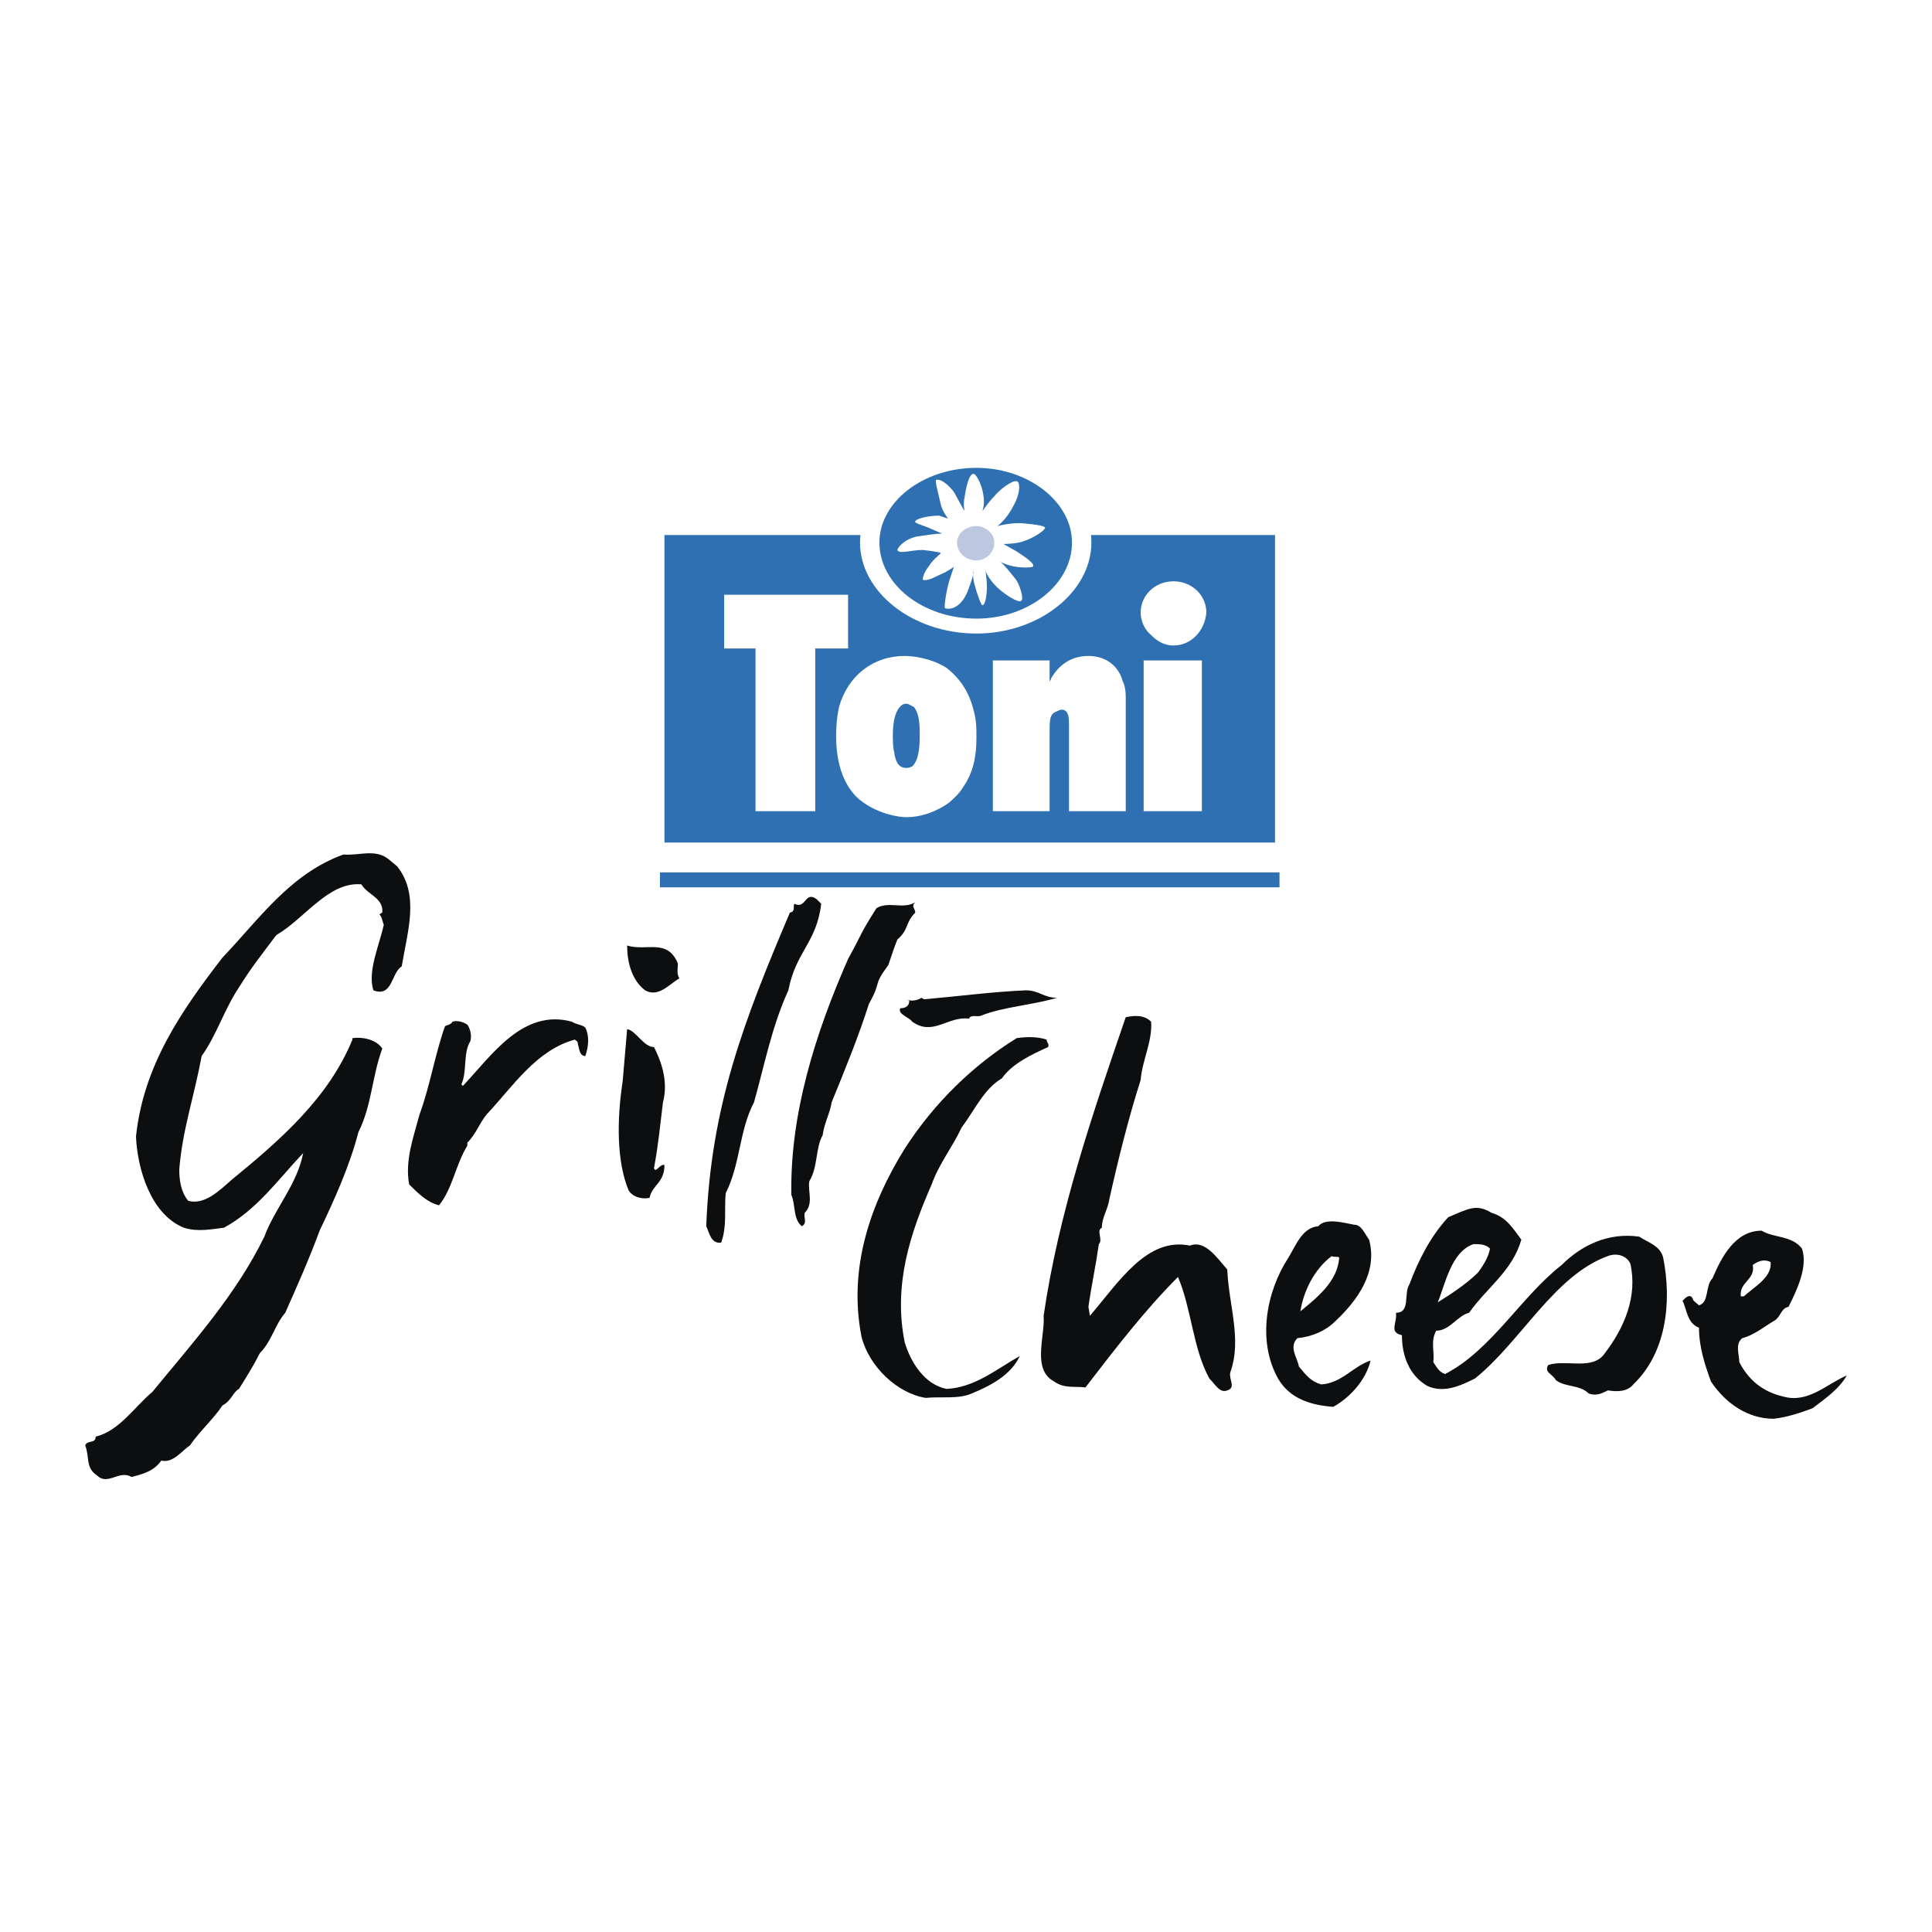
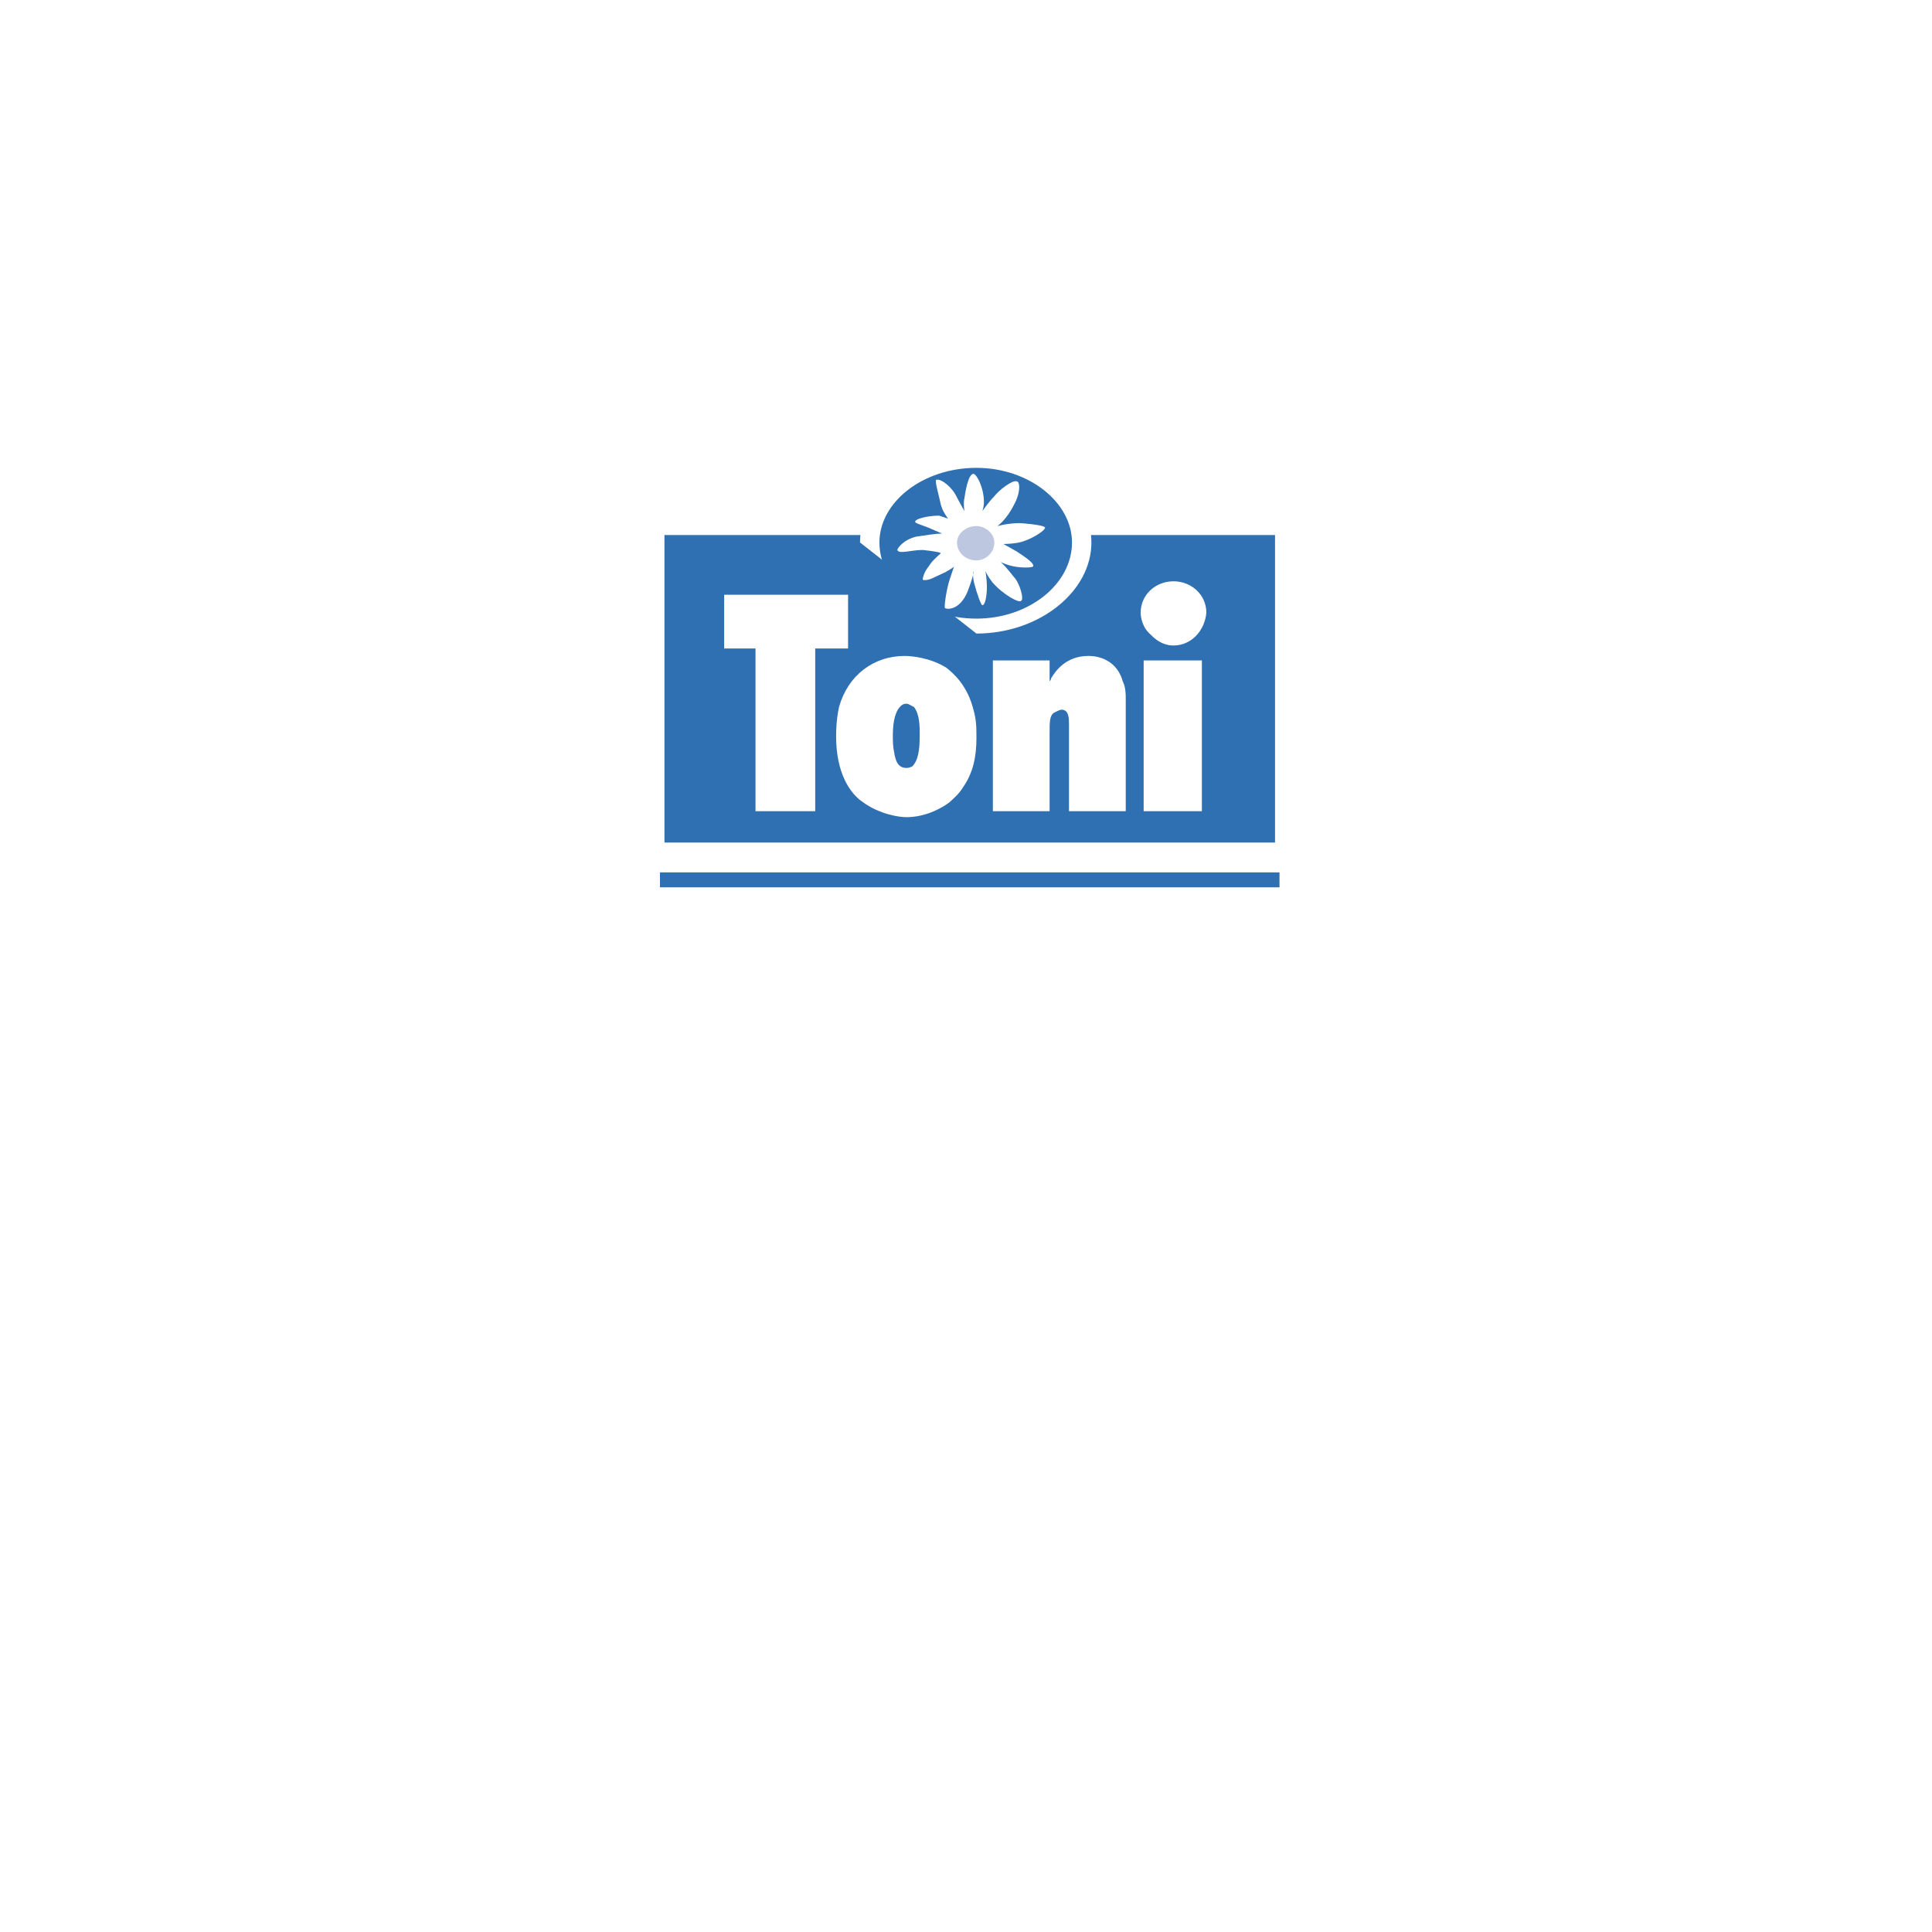
<svg xmlns="http://www.w3.org/2000/svg" width="2500" height="2500" viewBox="0 0 192.756 192.756">
  <g fill-rule="evenodd" clip-rule="evenodd">
    <path fill="#fff" d="M0 0h192.756v192.756H0V0z" />
-     <path d="M165.934 125.465c-.299-1.191-1.49-1.488-2.385-2.084-3.127-.447-5.809.893-7.744 2.83-4.021 3.127-7 8.488-11.617 10.871-.596-.148-.895-.744-1.191-1.191.148-1.041-.299-2.084.297-3.127 1.342 0 2.086-1.49 3.277-1.787 1.787-2.531 4.32-4.17 5.213-7.299-.893-1.191-1.49-2.232-2.979-2.68-1.49-.895-2.234-.447-4.318.447-1.789 1.936-2.98 4.318-3.873 6.701-.596.895.148 2.83-1.34 2.83.148 1.043-.746 1.936.596 2.234 0 2.084.744 4.021 2.531 5.064 1.639.744 3.277 0 4.766-.746 4.617-3.723 7.895-10.277 13.256-12.213.744-.297 1.787-.148 2.234.744.744 3.277-.596 6.404-2.533 8.938-1.191 1.787-3.871.596-5.658 1.191-.447.744.447.893.744 1.488.895.746 2.383.447 3.277 1.342.744.297 1.34 0 1.936-.299.895.148 1.936.148 2.531-.596 3.276-3.125 3.872-8.189 2.98-12.658zm-18.916-1.34c.596 0 1.191 0 1.639.447-.15.893-.746 1.787-1.191 2.383-1.191 1.191-2.83 2.234-4.021 2.979.743-1.788 1.338-5.065 3.573-5.809zM177.848 139.316c-1.936-.447-3.426-1.639-4.318-3.426 0-.744-.447-1.787.297-2.383 1.191-.297 2.234-1.191 3.277-1.787.596-.447.596-1.191 1.34-1.34.895-1.787 1.936-4.021 1.34-5.809-1.041-1.34-2.83-1.043-4.021-1.787-2.68 0-4.021 2.68-4.914 4.766-.744.744-.299 2.383-1.34 2.682-.15-.15-.596-.447-.596-.596-.299-.746-.895 0-1.043.148.447.893.447 2.234 1.639 2.68 0 1.938.596 3.725 1.191 5.363 1.488 2.234 3.723 3.723 6.254 3.723 1.342-.148 2.682-.596 3.873-1.043 1.191-.893 2.682-1.936 3.426-3.275-2.087.893-3.874 2.83-6.405 2.084zm-2.979-13.105c.596-.447 1.191-.596 1.787-.299.148 1.49-1.49 2.383-2.682 3.426h-.297c-.148-1.488 1.489-1.639 1.192-3.127zM67.633 96.125c0 .446-.149 1.043.149 1.488-1.042.596-2.085 1.938-3.426 1.191-1.34-1.041-1.787-2.829-1.787-4.467 1.936.596 4.021-.744 5.064 1.788zM81.931 90.167c-.447 3.873-2.532 4.766-3.277 8.638-1.638 3.576-2.383 7.447-3.425 11.172-1.49 2.83-1.341 6.105-2.83 9.084-.149 1.639.149 3.277-.447 4.916-1.042.148-1.192-1.043-1.49-1.639.447-11.916 3.724-20.404 8.341-31.277.596-.149.298-.595.447-.894 1.192.596 1.042-1.34 2.234-.447l.447.447zM91.314 90.018c-.447.447 0 .596 0 1.042-1.042 1.042-.596 1.638-1.787 2.681-.298.745-.596 1.638-.894 2.532-1.639 2.234-.596 1.49-1.937 3.873-1.042 3.277-2.383 6.553-3.723 9.83-.149 1.041-.745 2.084-.894 3.275-.744 1.342-.446 3.129-1.34 4.617-.149 1.043.446 2.234-.447 3.129-.149.447.298 1.043-.298 1.34-.894-.744-.596-2.086-1.042-3.127-.149-8.043 2.383-16.086 5.66-23.533 1.638-2.979 1.042-2.234 2.83-5.064 1.191-.744 2.681.15 3.872-.595zM105.463 99.551c-2.531.744-5.361.893-7.596 1.787-.297.148-1.042-.148-1.191.297-2.085-.297-3.574 1.789-5.66.299-.298-.447-1.489-.744-1.191-1.34.596 0 .894-.299.894-.746l-.298-.148c.596.299 1.341 0 1.489-.148l.298.148c3.426-.299 6.703-.744 10.128-.895 1.34 0 1.787.746 3.127.746zM58.398 102.529c.447.895.298 1.936 0 2.83-.596 0-.596-.746-.745-1.191 0-.299-.149-.299-.298-.447-3.872 1.043-6.255 4.766-8.787 7.447-.745.893-1.043 1.936-1.937 2.83v.297c-1.191 1.938-1.489 4.32-2.83 5.957-1.191-.297-2.085-1.191-2.979-2.084-.447-2.383.447-4.766 1.042-7 1.042-2.83 1.49-5.809 2.532-8.787.298-.15.596-.15.745-.447.447-.148 1.042 0 1.489.297.298.447.447 1.043.298 1.639-.745 1.191-.298 2.979-.894 4.32l.149.148c2.83-2.979 5.958-7.744 10.873-6.404.449.296 1.045.296 1.342.595zM39.632 86.443c2.234 2.83 1.042 6.405.447 9.979-1.042.596-.894 3.129-2.83 2.383-.596-1.936.595-4.467 1.042-6.552-.149-.298-.149-.745-.447-1.043.149 0 .149-.149.298-.149.149-1.489-1.49-1.787-2.085-2.83-3.277-.298-5.66 3.426-8.49 5.064-1.34 1.787-2.532 3.276-3.723 5.213-1.49 2.234-2.234 4.766-3.724 6.852-.745 4.021-1.936 7.447-2.234 11.318 0 1.043.149 2.234.894 3.129 1.639.445 3.128-1.043 4.319-2.086 4.915-4.021 9.681-8.191 12.064-14v-.148c1.042-.148 2.383.148 2.979 1.041-1.043 2.83-1.043 5.66-2.383 8.342-.894 3.426-2.383 6.701-3.873 9.83-1.042 2.83-2.234 5.51-3.426 8.191-1.042 1.191-1.34 2.83-2.532 4.021-.596 1.191-1.341 2.383-2.085 3.574-.596.297-.745 1.191-1.638 1.639-.894 1.34-2.234 2.531-3.277 4.021-.745.447-1.638 1.787-2.83 1.488-.745 1.043-1.787 1.342-2.979 1.639-1.191-.744-2.383.895-3.426-.148-1.191-.744-.745-1.936-1.191-2.979.149-.596 1.042-.15 1.042-.895 2.383-.596 3.873-2.979 5.66-4.469 4.021-4.914 8.34-9.68 11.17-15.488 1.043-2.83 3.277-5.213 3.873-8.34-2.532 2.68-4.617 5.658-7.894 7.445-1.191.15-2.681.447-4.021 0-3.277-1.34-4.617-5.809-4.766-9.084.745-7.15 4.617-12.66 8.639-17.874 3.574-3.723 6.702-8.341 12.064-10.276 1.49.148 3.127-.596 4.468.446l.895.746zM62.569 102.678c.894.148 1.638 1.787 2.681 1.787.596 1.191 1.49 3.277.894 5.512-.298 2.383-.446 4.17-.894 6.553.149.596.596-.447 1.043-.297 0 1.787-1.191 1.936-1.489 3.275-.596.148-1.639 0-2.085-.744-1.191-2.83-1.191-7-.596-10.873l.446-5.213zM104.42 103.721c0 .297.299.447.15.744-1.639.746-3.574 1.639-4.617 3.129-1.787 1.041-2.682 3.127-4.022 4.914-.894 1.936-2.234 3.574-2.979 5.66-2.085 4.766-3.873 9.979-2.681 15.787.596 1.936 1.936 4.17 4.17 4.617 2.83-.148 4.916-1.936 7.298-3.277-.895 1.938-2.979 2.98-4.766 3.725-1.341.596-3.128.297-4.617.447-2.83-.447-5.66-3.129-6.405-6.107-1.34-6.852.894-13.256 4.319-18.766 2.979-4.617 6.852-8.342 11.17-11.021 1.044-.149 2.087-.149 2.98.148zM114.846 101.934c.15 1.936-.893 3.871-1.041 5.809-1.191 3.723-2.234 7.893-3.129 11.914-.148 1.043-.744 1.789-.744 2.83-.596.299.148 1.191-.299 1.639-.297 2.086-.744 4.17-1.041 6.256l.148.893c2.83-3.275 5.66-7.893 9.979-7 1.49-.596 2.682 1.191 3.725 2.385.148 3.574 1.488 7 .297 10.275-.148.744.596 1.49-.297 1.787-.746.299-1.193-.596-1.789-1.191-1.637-2.979-1.787-7-3.127-10.127-3.277 3.275-6.256 7.148-9.234 11.021-1.043-.148-2.084.148-3.127-.596-2.234-1.191-.895-4.469-1.043-6.555 1.488-10.275 4.914-20.256 8.191-29.787.744-.149 1.787-.298 2.531.447zM131.826 138.125c-1.043-.297-1.49-.893-2.234-1.787-.148-.893-1.043-1.936-.148-2.83 1.488-.148 2.828-.744 3.723-1.639 2.234-2.084 4.318-4.914 3.426-8.191-.447-.596-.744-1.488-1.49-1.488-.893-.148-2.83-.744-3.574.148-1.639.148-2.234 1.936-2.979 3.127-2.234 3.426-3.127 8.342-1.043 12.064 1.191 2.086 3.426 2.682 5.512 2.83 1.639-.893 3.275-2.682 3.723-4.617-1.789.596-2.832 2.235-4.916 2.383zm1.043-12.809c.148.148.594 0 .744.148-.15 2.385-2.234 4.021-3.873 5.363.299-1.936 1.34-4.169 3.129-5.511z" fill="#0c0e0f" />
    <path fill="#2e70b2" d="M65.845 88.529h61.811V87.04H65.845v1.489zM66.292 84.061h60.917V53.379H66.292v30.682z" />
-     <path d="M85.803 54.124c0-4.915 5.213-8.936 11.617-8.936 6.256 0 11.469 4.021 11.469 8.936s-5.213 9.085-11.469 9.085c-6.404 0-11.617-4.17-11.617-9.085z" fill="#fff" />
+     <path d="M85.803 54.124c0-4.915 5.213-8.936 11.617-8.936 6.256 0 11.469 4.021 11.469 8.936s-5.213 9.085-11.469 9.085z" fill="#fff" />
    <path d="M87.74 54.124c0-4.021 4.319-7.447 9.68-7.447 5.213 0 9.533 3.426 9.533 7.447 0 4.17-4.32 7.596-9.533 7.596-5.361 0-9.68-3.426-9.68-7.596z" fill="#2e70b2" />
    <path fill="#fff" d="M84.612 59.336v5.362h-3.277v16.235h-5.958V64.698H72.25v-5.362h12.362zM90.42 70.209c.298 0 .596.298.745.298.596.745.596 1.936.596 2.83 0 1.489-.149 2.532-.745 3.128-.298.149-.447.149-.596.149s-.447 0-.745-.298-.447-1.042-.447-1.191c-.149-.596-.149-1.191-.149-1.788 0-1.489.298-2.532.894-2.979.15-.149.447-.149.447-.149zm-.149-4.766c-3.127 0-5.66 1.936-6.553 5.064-.298 1.34-.298 2.532-.298 2.979 0 3.575 1.34 5.66 2.681 6.553 1.639 1.191 3.575 1.49 4.319 1.49 2.085 0 3.724-1.043 4.319-1.49.298-.298.894-.745 1.34-1.489 1.043-1.489 1.34-3.127 1.34-4.915 0-1.042 0-1.787-.297-2.83-.596-2.383-1.937-3.575-2.681-4.17-1.637-1.043-3.574-1.192-4.17-1.192zM106.654 80.933v-8.639c0-.596 0-1.489-.744-1.489-.148 0-.447.148-.744.298-.447.298-.447.894-.447 2.085v7.745h-5.66V65.89h5.66v2.085s.148-.149.148-.298c.447-.745 1.49-2.234 3.725-2.234 1.637 0 2.979.894 3.424 2.532.15.298.299.745.299 1.638v11.32h-5.661zM114.102 65.89h5.809v15.043h-5.809V65.89zm-.297-4.766c0-1.788 1.488-3.128 3.275-3.128s3.277 1.34 3.277 3.128c-.148 1.787-1.49 3.277-3.277 3.277-1.191 0-1.936-.745-2.234-1.043-.893-.744-1.041-1.787-1.041-2.234zM94.293 60.677c-.149 0 .149-1.936.447-2.83l.447-1.34s.149 0-.894.596c-1.042.447-1.639.894-2.234.745 0 0 0-.596.595-1.34.447-.745 1.34-1.34 1.192-1.34-.298-.149-1.787-.298-1.787-.298-1.192 0-2.383.447-2.532 0 0-.149.596-1.042 1.936-1.34 1.042-.149 1.937-.298 2.532-.298l-1.042-.446c-.596-.298-1.788-.596-1.639-.745 0-.298 1.34-.596 2.383-.596l.894.298s-.596-.745-.745-1.489c-.149-.745-.596-2.234-.447-2.383.595-.149 1.638.894 1.936 1.489s.894 1.638.894 1.638-.149-.745 0-1.34c.149-1.042.447-2.383.894-2.383.297 0 1.043 1.34 1.043 2.83 0 .447-.15.894-.15.894s.596-.894 1.191-1.49c.447-.595 1.789-1.638 2.234-1.489.299 0 .447 1.043-.297 2.383-.746 1.489-1.639 2.085-1.639 2.085s1.043-.298 2.234-.298c0 0 2.383.148 2.531.446 0 .298-1.191 1.043-2.084 1.341-.746.298-2.086.298-2.086.298s.297.148 1.34.745c.895.596 1.787 1.191 1.639 1.489-.148.149-1.191.149-1.936 0-.746-.149-1.34-.447-1.34-.447s.297.149 1.34 1.489c.596.596 1.043 2.234.744 2.383-.148.298-1.787-.596-2.83-1.788-.596-.744-.744-1.191-.744-1.191s.148.745.148 1.639c0 .744-.148 1.787-.447 1.787-.148 0-.596-1.341-.744-1.937-.297-.894-.148-1.489-.148-1.489s.148.149-.596 2.085c-.744 1.786-1.935 1.786-2.233 1.637z" />
    <path d="M99.207 54.124c0 1.043-.893 1.788-1.787 1.788-1.042 0-1.936-.745-1.936-1.788 0-.894.894-1.638 1.936-1.638.894 0 1.787.744 1.787 1.638z" fill="#bec7e0" />
  </g>
</svg>